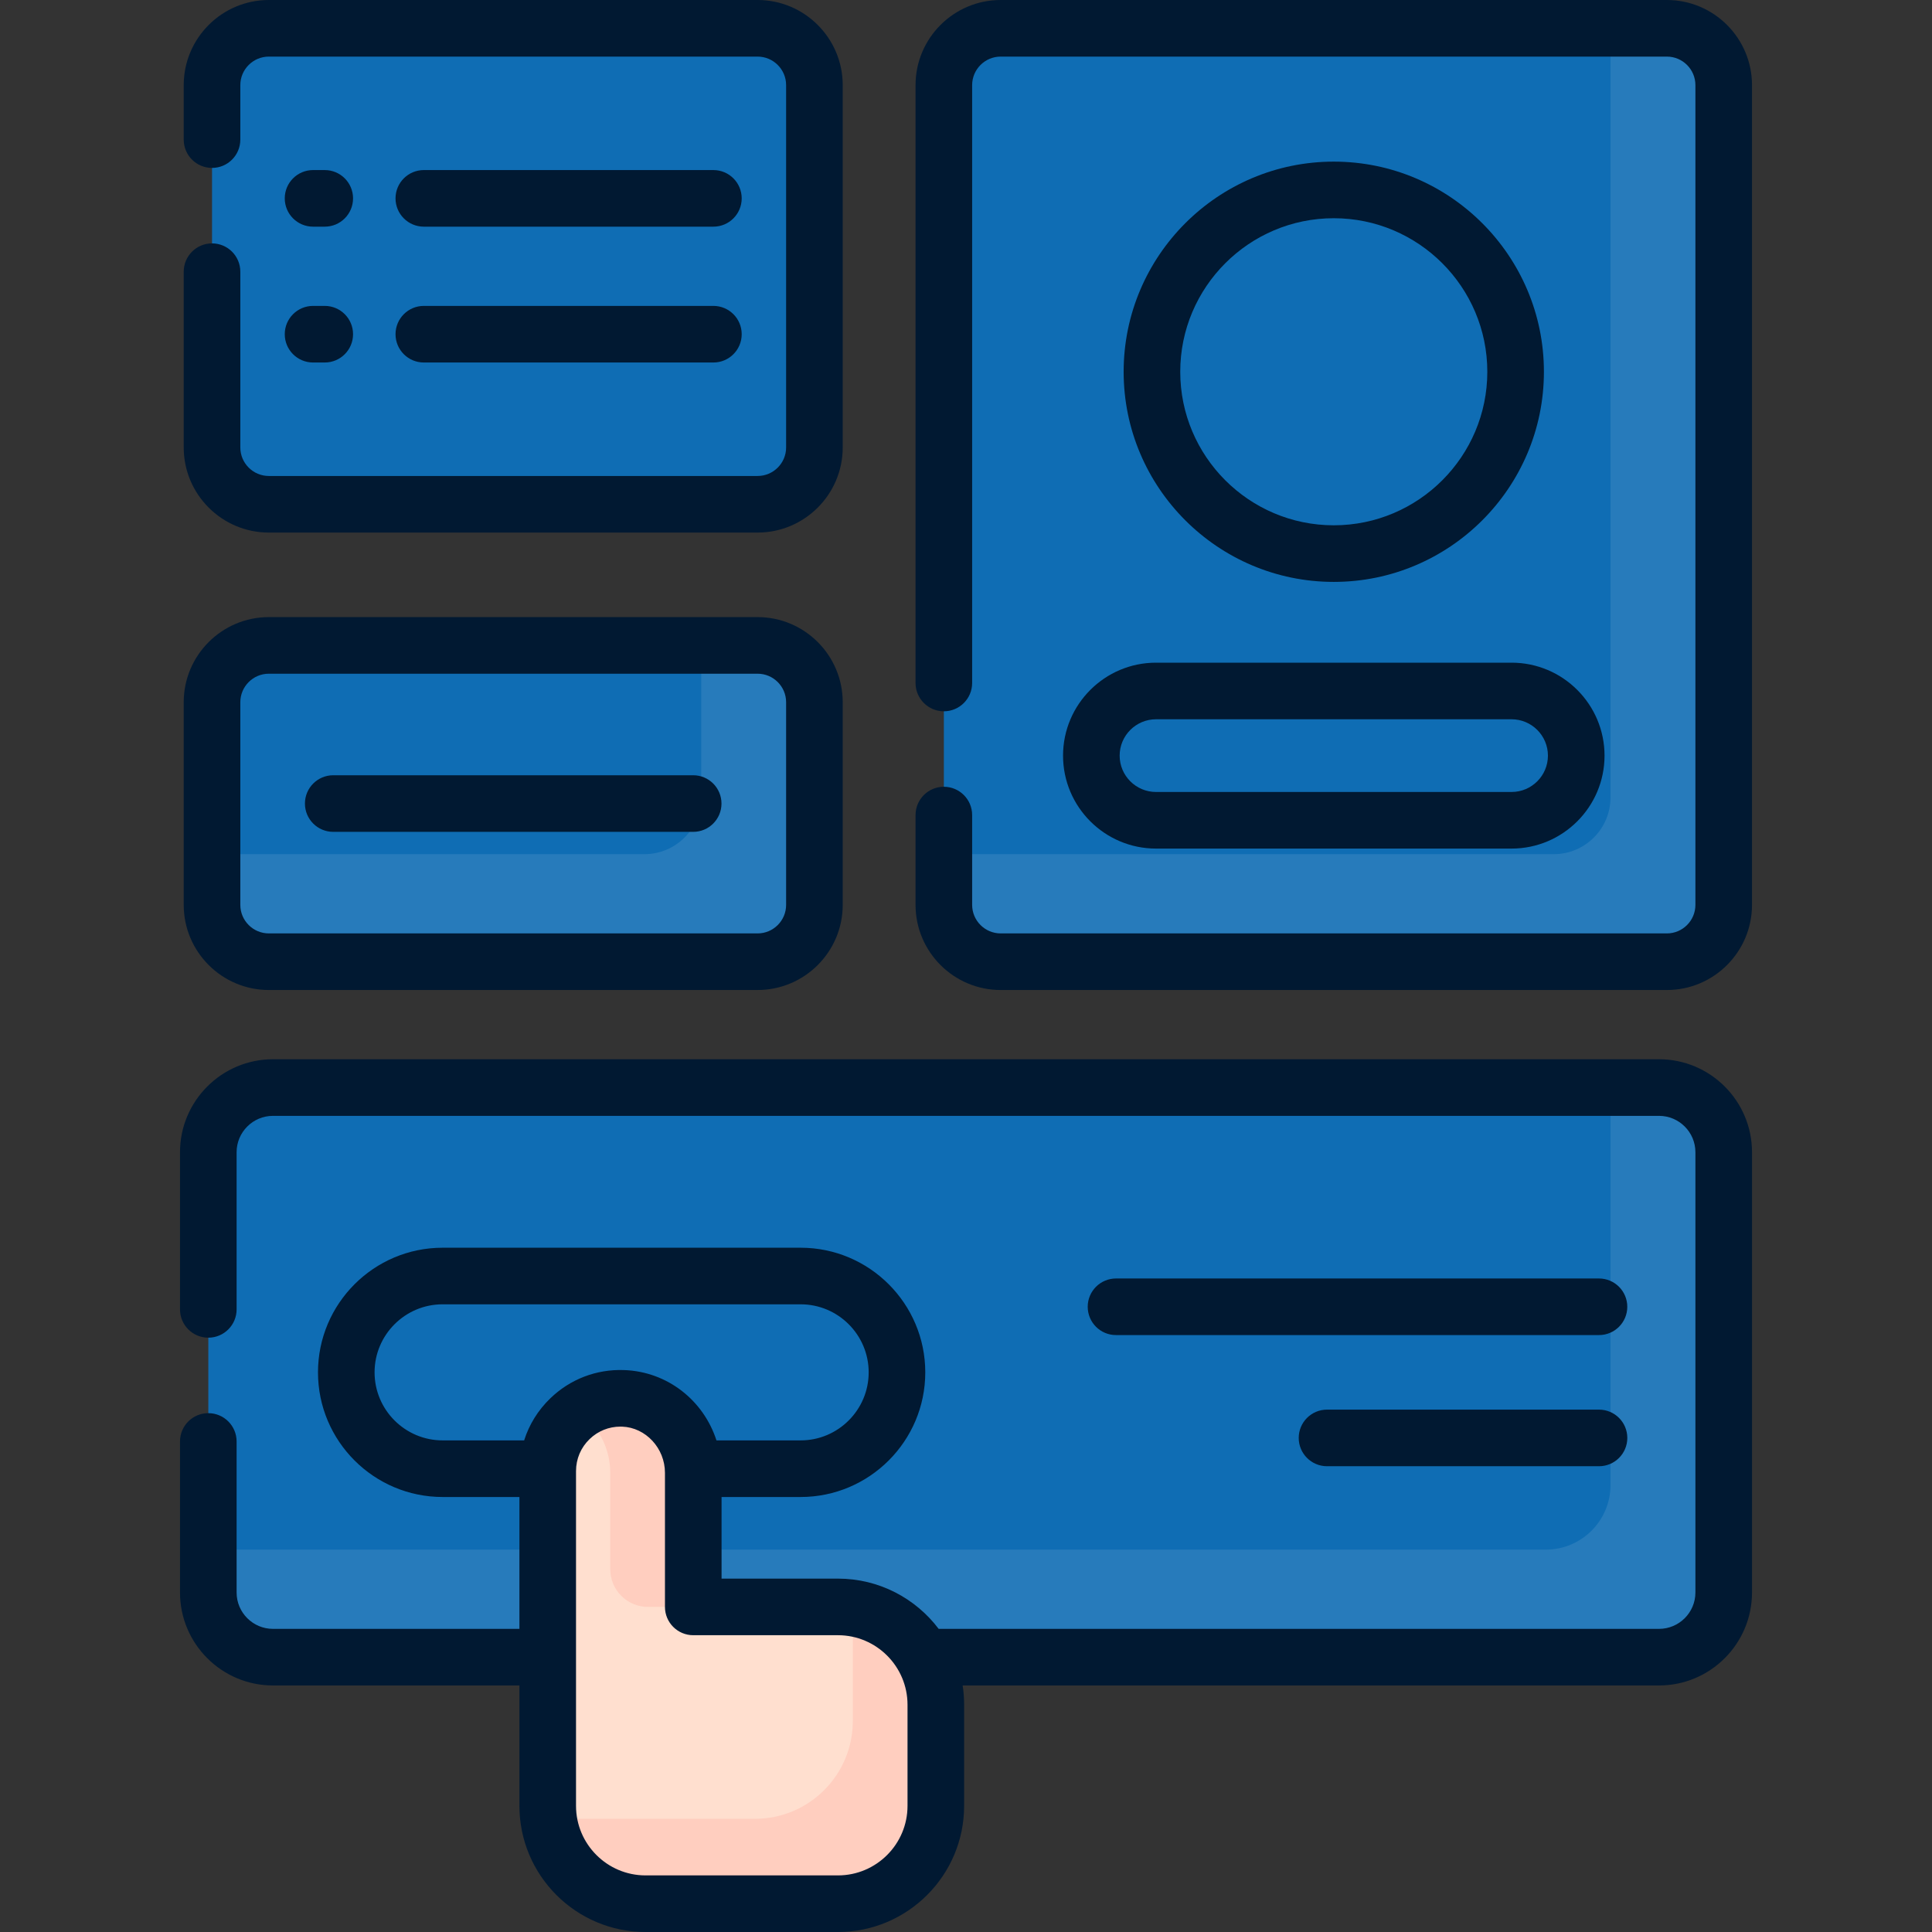
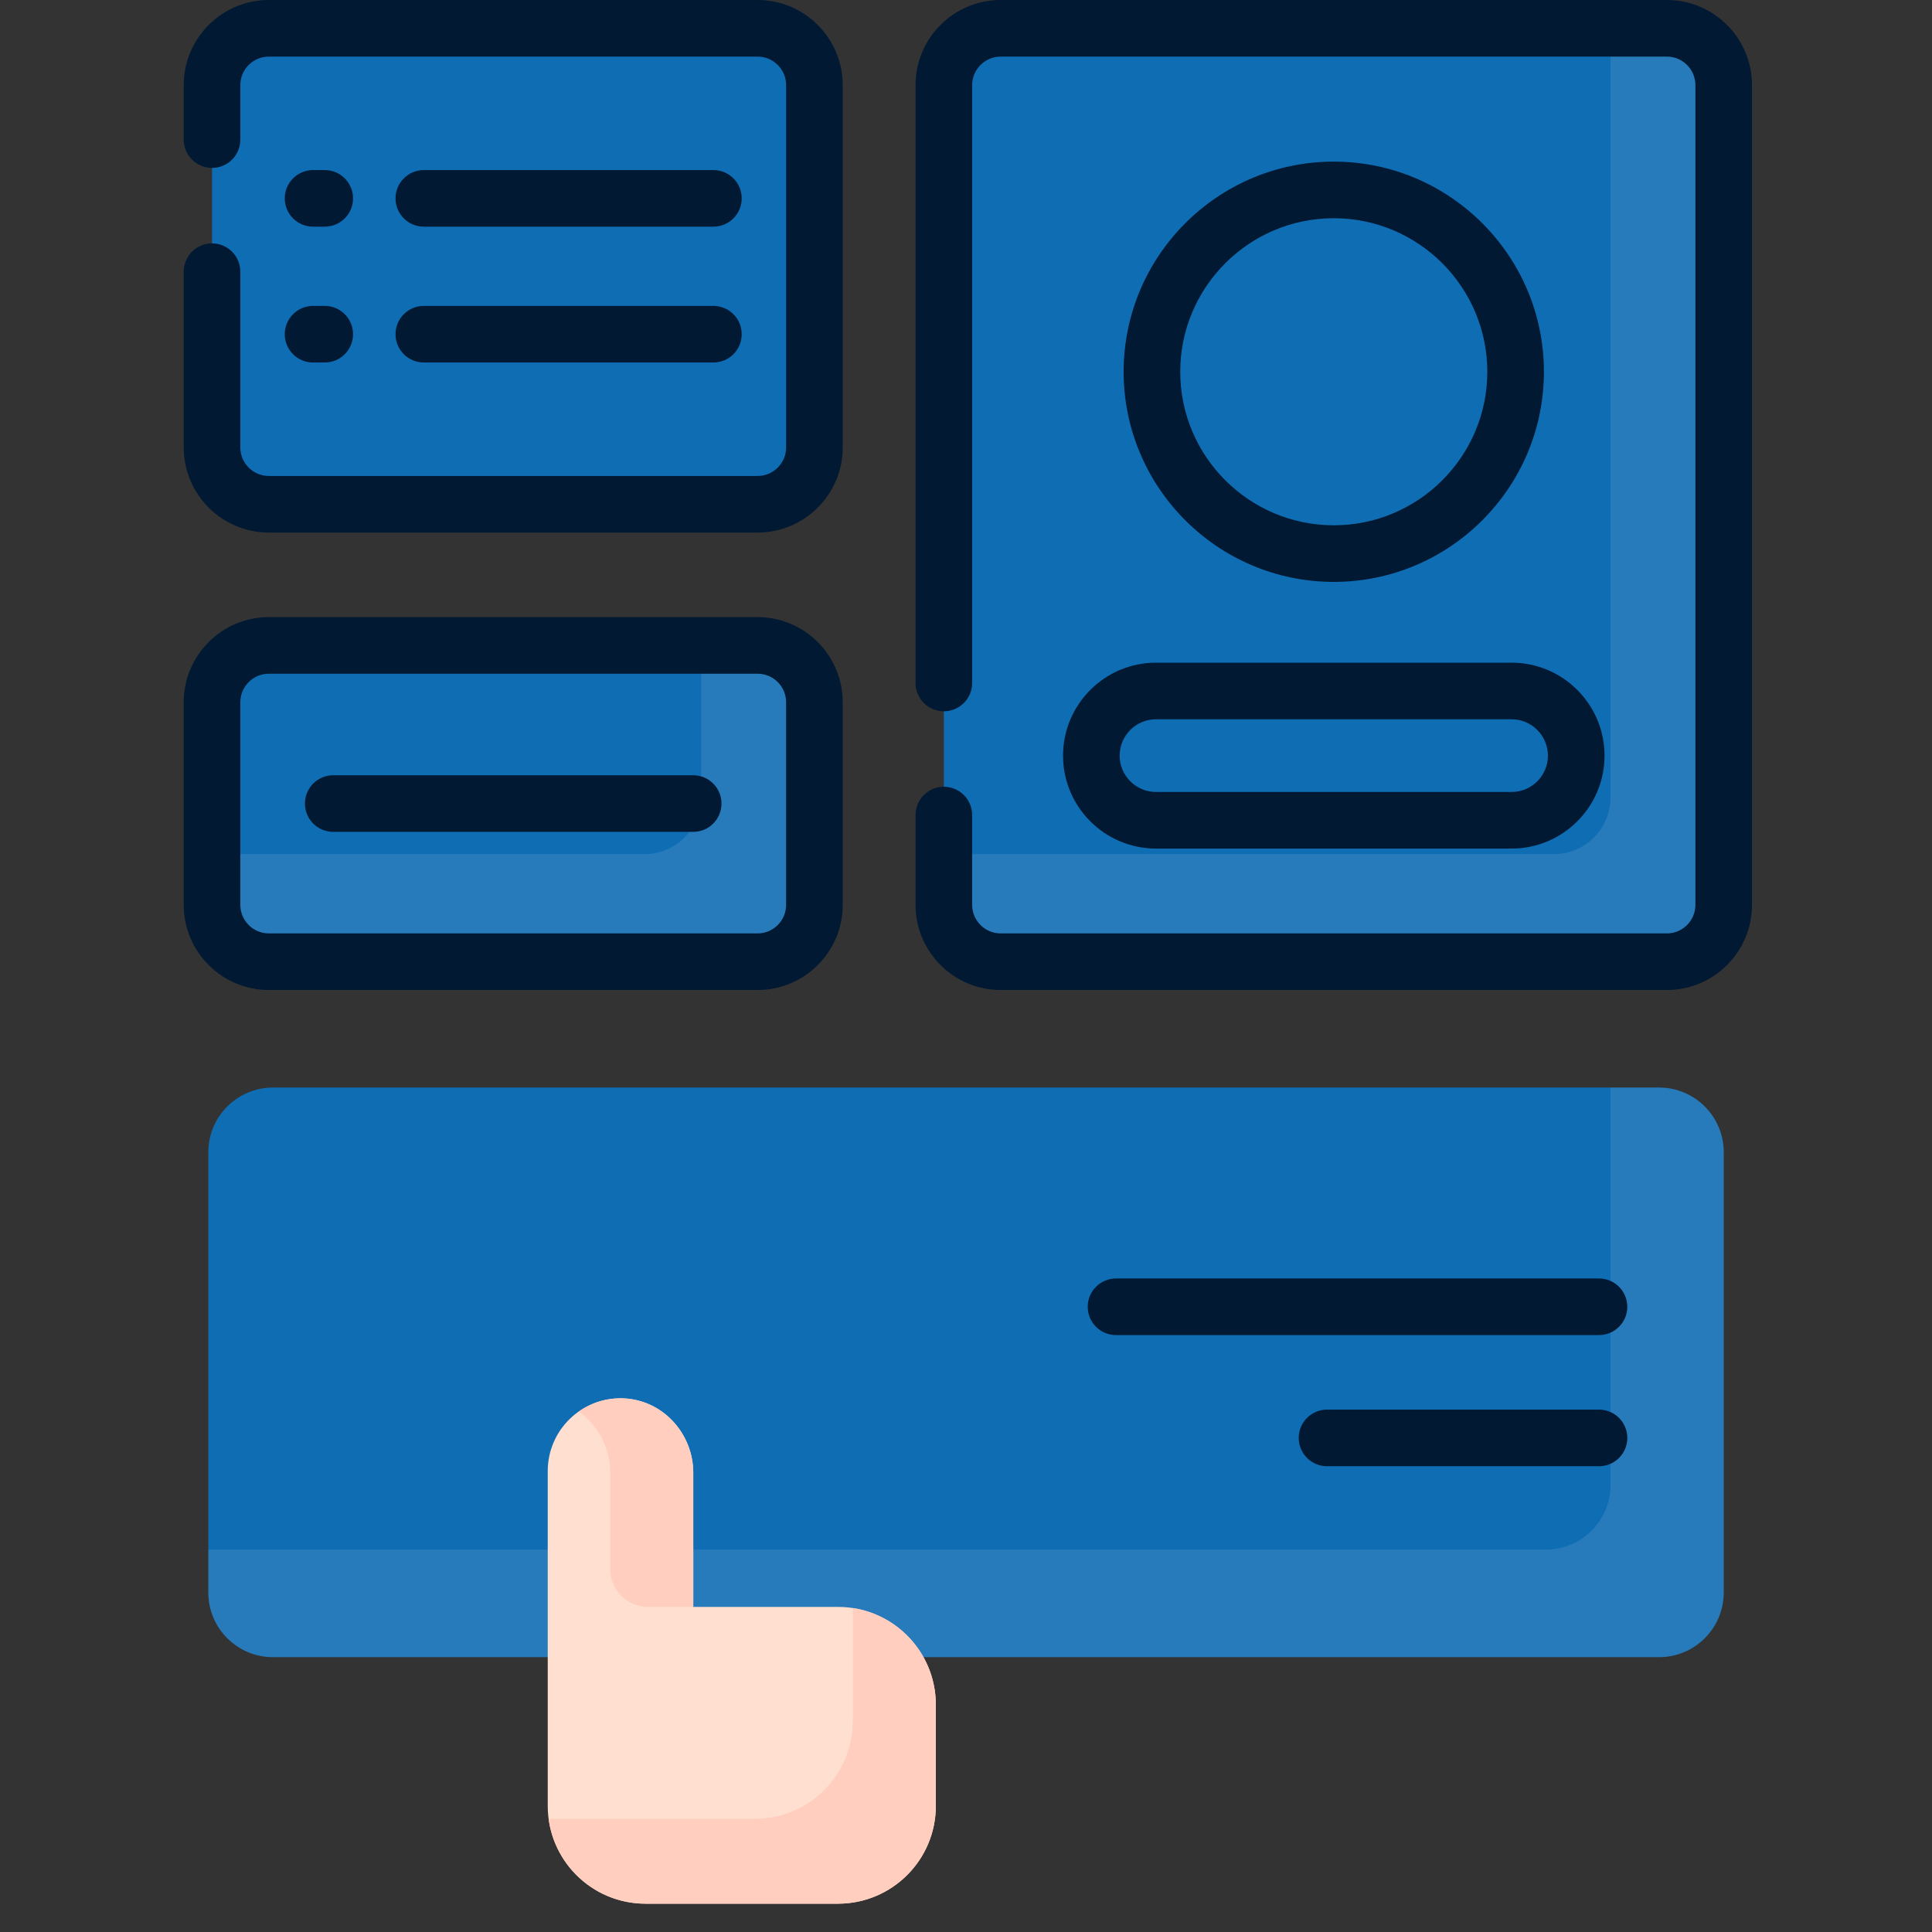
<svg xmlns="http://www.w3.org/2000/svg" width="242" height="242" viewBox="0 0 242 242" fill="none">
  <rect x="0" y="0" width="242" height="242" fill="#333333" stroke="none" />
  <path d="M34.196 136.225H207.81C212.284 136.225 215.912 139.852 215.912 144.327V199.472C215.912 203.947 212.284 207.574 207.81 207.574H34.196C29.721 207.574 26.094 203.947 26.094 199.472V144.327C26.094 139.852 29.721 136.225 34.196 136.225Z" fill="#0F6DB4" />
  <path d="M207.809 136.225H201.732V186.001C201.732 190.476 198.104 194.104 193.63 194.104H26.094V199.472C26.094 203.947 29.721 207.574 34.196 207.574H207.81C212.284 207.574 215.912 203.947 215.912 199.472V144.327C215.912 139.852 212.284 136.225 207.809 136.225Z" fill="white" fill-opacity="0.1" />
  <path d="M55.442 183.967H100.288C106.952 183.967 112.354 178.564 112.354 171.9C112.354 165.235 106.952 159.833 100.288 159.833H55.442C48.778 159.833 43.375 165.235 43.375 171.9C43.375 178.564 48.778 183.967 55.442 183.967Z" fill="#0F6DB4" />
  <path d="M101.524 159.896C101.588 160.397 101.624 160.907 101.624 161.427C101.624 168.091 96.222 173.494 89.557 173.494H43.484C44.265 179.404 49.32 183.967 55.444 183.967H100.289C106.954 183.967 112.356 178.564 112.356 171.9C112.356 165.652 107.608 160.514 101.524 159.896Z" fill="#0F6DB4" />
  <path d="M104.967 201.28H86.839V184.484C86.839 179.541 82.996 175.332 78.057 175.156C72.871 174.972 68.609 179.121 68.609 184.265V226.199C68.609 232.968 74.096 238.454 80.864 238.454H104.967C111.735 238.454 117.222 232.967 117.222 226.199V213.535C117.223 206.767 111.735 201.28 104.967 201.28Z" fill="#FFDFCF" />
  <path d="M76.439 184.484V196.554C76.439 199.164 78.555 201.28 81.165 201.28H86.837V184.5C86.837 179.583 83.042 175.374 78.13 175.159C76.027 175.067 74.08 175.697 72.496 176.809C74.889 178.512 76.439 181.348 76.439 184.484Z" fill="#FFCEBF" />
  <path d="M106.823 201.42V215.565C106.823 222.333 101.336 227.82 94.568 227.82H68.719C69.512 233.821 74.645 238.454 80.864 238.454H104.967C111.735 238.454 117.222 232.967 117.222 226.199V213.535C117.221 207.398 112.71 202.315 106.823 201.42Z" fill="#FFCEBF" />
  <path d="M208.793 120.462H125.345C121.414 120.462 118.227 117.275 118.227 113.343V10.664C118.227 6.732 121.414 3.545 125.345 3.545H208.793C212.724 3.545 215.911 6.732 215.911 10.664V113.344C215.911 117.275 212.724 120.462 208.793 120.462Z" fill="#0F6DB4" />
  <path d="M167.069 69.343C179.648 69.343 189.845 59.146 189.845 46.567C189.845 33.988 179.648 23.791 167.069 23.791C154.49 23.791 144.293 33.988 144.293 46.567C144.293 59.146 154.49 69.343 167.069 69.343Z" fill="#0F6DB4" />
  <path d="M173.844 24.815C177.251 28.797 179.314 33.963 179.314 39.614C179.314 52.193 169.117 62.391 156.538 62.391C154.178 62.391 151.902 62.031 149.762 61.365C153.939 66.246 160.14 69.343 167.067 69.343C179.646 69.343 189.843 59.145 189.843 46.566C189.843 36.347 183.113 27.701 173.844 24.815Z" fill="#0F6DB4" />
  <path d="M189.341 102.748H144.801C140.329 102.748 136.703 99.122 136.703 94.65C136.703 90.177 140.329 86.552 144.801 86.552H189.341C193.813 86.552 197.439 90.177 197.439 94.65C197.439 99.122 193.813 102.748 189.341 102.748Z" fill="#0F6DB4" />
  <path d="M189.34 86.552H186.825C186.894 86.976 186.939 87.408 186.939 87.852C186.939 92.324 183.313 95.95 178.841 95.95H136.816C137.44 99.803 140.772 102.748 144.801 102.748H189.341C193.813 102.748 197.439 99.122 197.439 94.65C197.438 90.177 193.813 86.552 189.34 86.552Z" fill="#0F6DB4" />
  <path d="M94.896 63.164H33.677C29.746 63.164 26.559 59.977 26.559 56.046V10.664C26.559 6.732 29.746 3.545 33.677 3.545H94.896C98.828 3.545 102.015 6.732 102.015 10.664V56.046C102.015 59.977 98.828 63.164 94.896 63.164Z" fill="#0F6DB4" />
  <path d="M94.896 3.545H87.835V42.575C87.835 46.507 84.648 49.694 80.716 49.694H26.559V56.046C26.559 59.977 29.746 63.164 33.677 63.164H94.896C98.828 63.164 102.015 59.977 102.015 56.046V10.664C102.015 6.732 98.828 3.545 94.896 3.545Z" fill="#0F6DB4" />
  <path d="M94.896 120.462H33.677C29.746 120.462 26.559 117.275 26.559 113.343V87.96C26.559 84.029 29.746 80.842 33.677 80.842H94.896C98.828 80.842 102.015 84.029 102.015 87.96V113.343C102.015 117.275 98.828 120.462 94.896 120.462Z" fill="#0F6DB4" />
  <path d="M94.896 80.843H87.835V99.873C87.835 103.805 84.648 106.992 80.716 106.992H26.559V113.344C26.559 117.276 29.746 120.463 33.677 120.463H94.896C98.828 120.463 102.015 117.276 102.015 113.344V87.962C102.015 84.03 98.828 80.843 94.896 80.843Z" fill="white" fill-opacity="0.1" />
  <path d="M208.792 3.545H201.731V99.873C201.731 103.805 198.544 106.992 194.613 106.992H118.227V113.344C118.227 117.275 121.414 120.463 125.345 120.463H208.793C212.724 120.463 215.911 117.275 215.911 113.344V10.664C215.91 6.732 212.723 3.545 208.792 3.545Z" fill="white" fill-opacity="0.1" />
  <path d="M200.287 160.141H139.791C137.833 160.141 136.246 161.727 136.246 163.686C136.246 165.644 137.833 167.23 139.791 167.23H200.287C202.245 167.23 203.832 165.644 203.832 163.686C203.832 161.727 202.245 160.141 200.287 160.141Z" fill="#011932" />
  <path d="M200.29 176.568H166.221C164.263 176.568 162.676 178.155 162.676 180.113C162.676 182.071 164.263 183.658 166.221 183.658H200.29C202.248 183.658 203.835 182.071 203.835 180.113C203.835 178.155 202.248 176.568 200.29 176.568Z" fill="#011932" />
  <path d="M41.74 104.197H86.828C88.786 104.197 90.373 102.611 90.373 100.652C90.373 98.694 88.786 97.107 86.828 97.107H41.74C39.782 97.107 38.195 98.694 38.195 100.652C38.195 102.611 39.782 104.197 41.74 104.197Z" fill="#011932" />
  <path d="M53.088 28.392H89.36C91.318 28.392 92.905 26.805 92.905 24.847C92.905 22.889 91.318 21.302 89.36 21.302H53.088C51.13 21.302 49.543 22.889 49.543 24.847C49.543 26.805 51.13 28.392 53.088 28.392Z" fill="#011932" />
  <path d="M53.088 45.407H89.36C91.318 45.407 92.905 43.821 92.905 41.862C92.905 39.904 91.318 38.317 89.36 38.317H53.088C51.13 38.317 49.543 39.904 49.543 41.862C49.543 43.821 51.13 45.407 53.088 45.407Z" fill="#011932" />
  <path d="M39.213 28.392H40.678C42.636 28.392 44.223 26.805 44.223 24.847C44.223 22.889 42.636 21.302 40.678 21.302H39.213C37.255 21.302 35.668 22.889 35.668 24.847C35.668 26.805 37.255 28.392 39.213 28.392Z" fill="#011932" />
  <path d="M39.213 45.407H40.678C42.636 45.407 44.223 43.821 44.223 41.862C44.223 39.904 42.636 38.317 40.678 38.317H39.213C37.255 38.317 35.668 39.904 35.668 41.862C35.668 43.821 37.255 45.407 39.213 45.407Z" fill="#011932" />
  <path d="M208.791 0H125.343C119.463 0 114.68 4.784 114.68 10.664V85.551C114.68 87.509 116.267 89.096 118.225 89.096C120.182 89.096 121.77 87.509 121.77 85.551V10.664C121.77 8.693 123.373 7.09 125.343 7.09H208.791C210.761 7.09 212.364 8.693 212.364 10.664V113.344C212.364 115.314 210.761 116.918 208.791 116.918H125.343C123.373 116.918 121.77 115.314 121.77 113.344V102.094C121.77 100.136 120.182 98.549 118.225 98.549C116.267 98.549 114.68 100.136 114.68 102.094V113.344C114.68 119.223 119.463 124.008 125.343 124.008H208.791C214.671 124.008 219.454 119.224 219.454 113.344V10.664C219.454 4.784 214.671 0 208.791 0Z" fill="#011932" />
  <path d="M33.675 66.709H94.894C100.774 66.709 105.558 61.925 105.558 56.046V10.664C105.558 4.784 100.774 0 94.894 0H33.675C27.796 0 23.012 4.784 23.012 10.664V17.488C23.012 19.447 24.599 21.033 26.557 21.033C28.514 21.033 30.102 19.447 30.102 17.488V10.664C30.102 8.693 31.705 7.09 33.675 7.09H94.894C96.865 7.09 98.468 8.693 98.468 10.664V56.046C98.468 58.017 96.865 59.62 94.894 59.62H33.675C31.705 59.62 30.102 58.017 30.102 56.046V34.031C30.102 32.073 28.514 30.486 26.557 30.486C24.599 30.486 23.012 32.073 23.012 34.031V56.046C23.012 61.925 27.796 66.709 33.675 66.709Z" fill="#011932" />
  <path d="M33.675 124.007H94.894C100.774 124.007 105.558 119.223 105.558 113.344V87.962C105.558 82.082 100.774 77.298 94.894 77.298H33.675C27.796 77.298 23.012 82.082 23.012 87.962V113.344C23.012 119.223 27.796 124.007 33.675 124.007ZM30.102 87.962C30.102 85.991 31.705 84.388 33.675 84.388H94.894C96.865 84.388 98.468 85.991 98.468 87.962V113.344C98.468 115.315 96.865 116.918 94.894 116.918H33.675C31.705 116.918 30.102 115.315 30.102 113.344V87.962Z" fill="#011932" />
  <path d="M167.067 72.888C181.581 72.888 193.389 61.08 193.389 46.566C193.389 32.053 181.581 20.245 167.067 20.245C152.554 20.245 140.746 32.053 140.746 46.566C140.746 61.08 152.554 72.888 167.067 72.888ZM167.067 27.335C177.671 27.335 186.299 35.962 186.299 46.567C186.299 57.171 177.672 65.798 167.067 65.798C156.463 65.798 147.836 57.171 147.836 46.567C147.836 35.962 156.463 27.335 167.067 27.335Z" fill="#011932" />
  <path d="M133.156 94.649C133.156 101.069 138.379 106.292 144.799 106.292H189.339C195.759 106.292 200.982 101.069 200.982 94.649C200.982 88.229 195.759 83.006 189.339 83.006H144.799C138.379 83.006 133.156 88.229 133.156 94.649ZM144.799 90.096H189.339C191.85 90.096 193.892 92.138 193.892 94.649C193.892 97.16 191.85 99.202 189.339 99.202H144.799C142.288 99.202 140.246 97.16 140.246 94.649C140.246 92.138 142.288 90.096 144.799 90.096Z" fill="#011932" />
-   <path d="M207.807 132.68H34.194C27.772 132.68 22.547 137.905 22.547 144.327V164.012C22.547 165.97 24.134 167.557 26.092 167.557C28.049 167.557 29.637 165.97 29.637 164.012V144.327C29.637 141.814 31.681 139.77 34.194 139.77H207.807C210.32 139.77 212.365 141.814 212.365 144.327V199.473C212.365 201.985 210.32 204.03 207.807 204.03H117.576C114.689 200.21 110.111 197.736 104.964 197.736H90.382V187.512H100.287C108.895 187.512 115.899 180.509 115.899 171.9C115.899 163.292 108.895 156.288 100.287 156.288H55.441C46.833 156.288 39.83 163.292 39.83 171.9C39.83 180.509 46.833 187.512 55.441 187.512H65.062V204.03H34.194C31.681 204.03 29.637 201.986 29.637 199.473V180.555C29.637 178.596 28.049 177.01 26.092 177.01C24.134 177.01 22.547 178.596 22.547 180.555V199.472C22.547 205.895 27.772 211.119 34.194 211.119H65.062V226.199C65.062 234.912 72.15 242 80.862 242H104.964C113.677 242 120.765 234.912 120.765 226.199V213.535C120.765 212.714 120.702 211.907 120.58 211.119H207.807C214.23 211.119 219.455 205.894 219.455 199.472V144.327C219.455 137.905 214.23 132.68 207.807 132.68ZM46.919 171.899C46.919 167.2 50.742 163.377 55.441 163.377H100.287C104.986 163.377 108.809 167.2 108.809 171.899C108.809 176.598 104.986 180.421 100.287 180.421H89.743C88.132 175.432 83.627 171.807 78.18 171.613C74.709 171.487 71.424 172.747 68.93 175.155C67.39 176.641 66.279 178.444 65.653 180.421H55.441C50.742 180.422 46.919 176.599 46.919 171.899ZM113.675 226.199C113.675 231.002 109.767 234.91 104.964 234.91H80.861C76.059 234.91 72.151 231.002 72.151 226.199V184.265C72.151 182.74 72.756 181.316 73.854 180.257C74.902 179.245 76.269 178.695 77.722 178.695C77.79 178.695 77.859 178.697 77.928 178.699C80.885 178.804 83.292 181.399 83.292 184.484V201.28C83.292 203.238 84.879 204.825 86.837 204.825H104.964C109.768 204.825 113.675 208.732 113.675 213.535V226.199H113.675Z" fill="#011932" />
</svg>